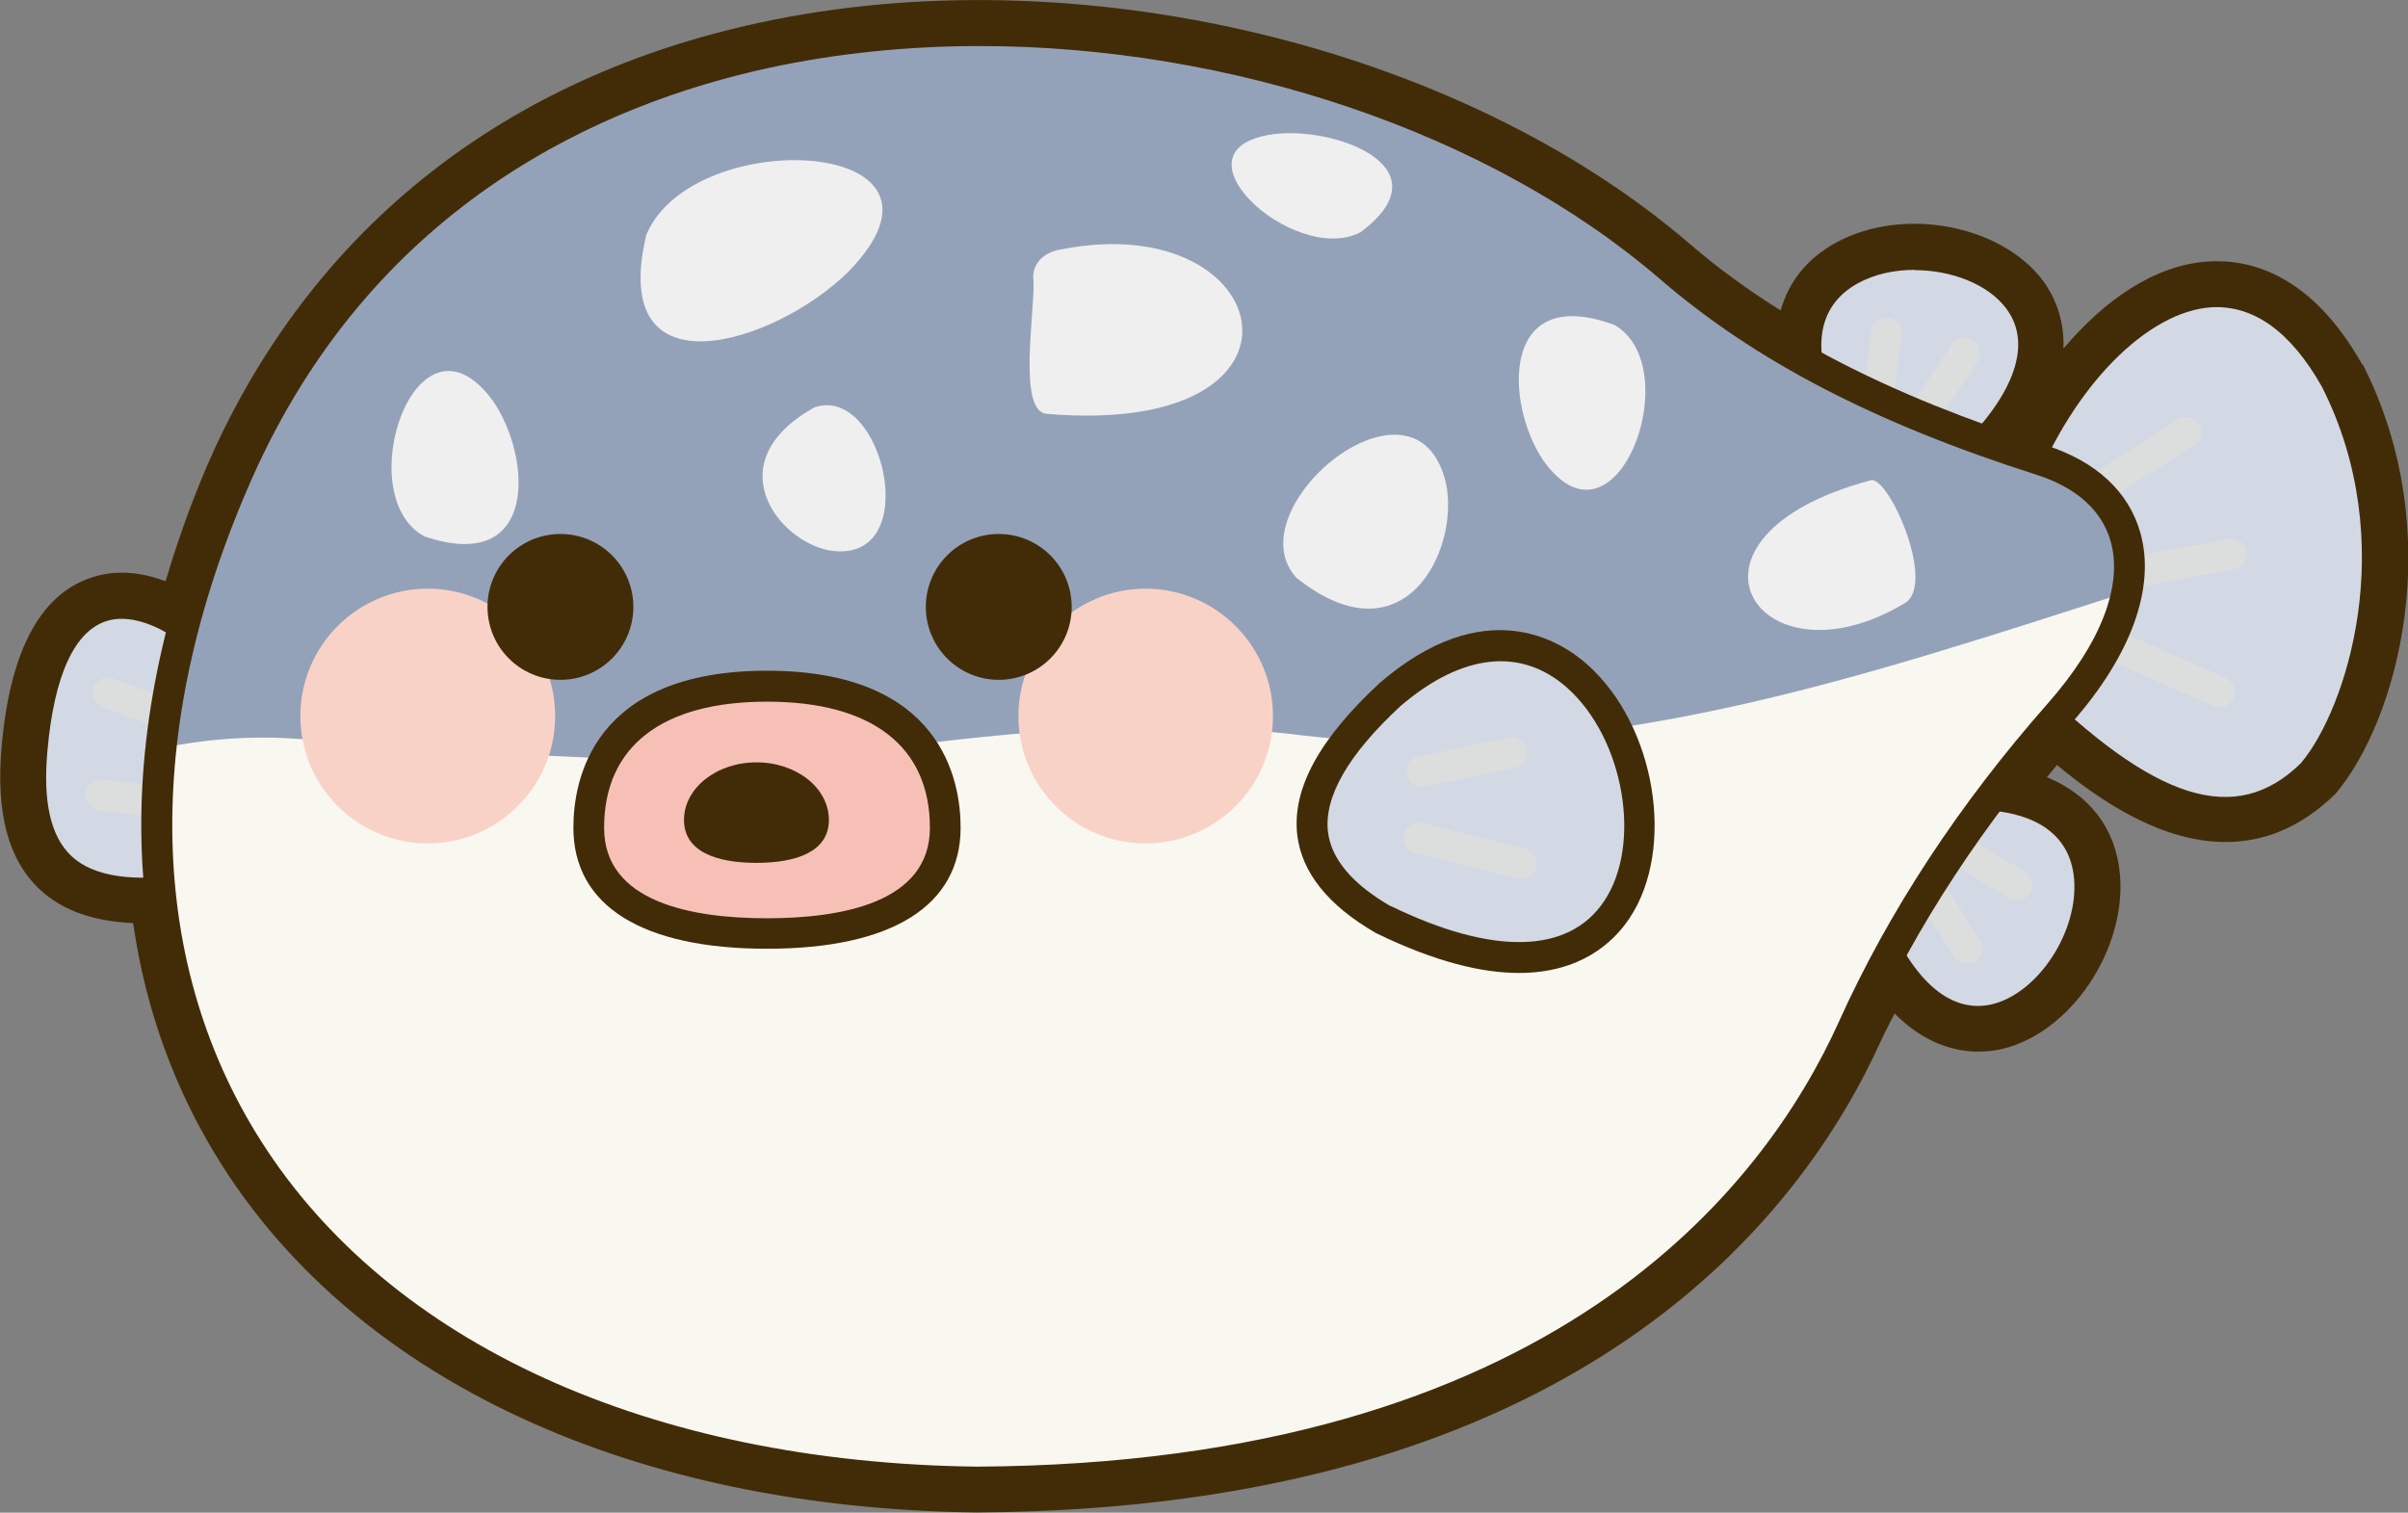
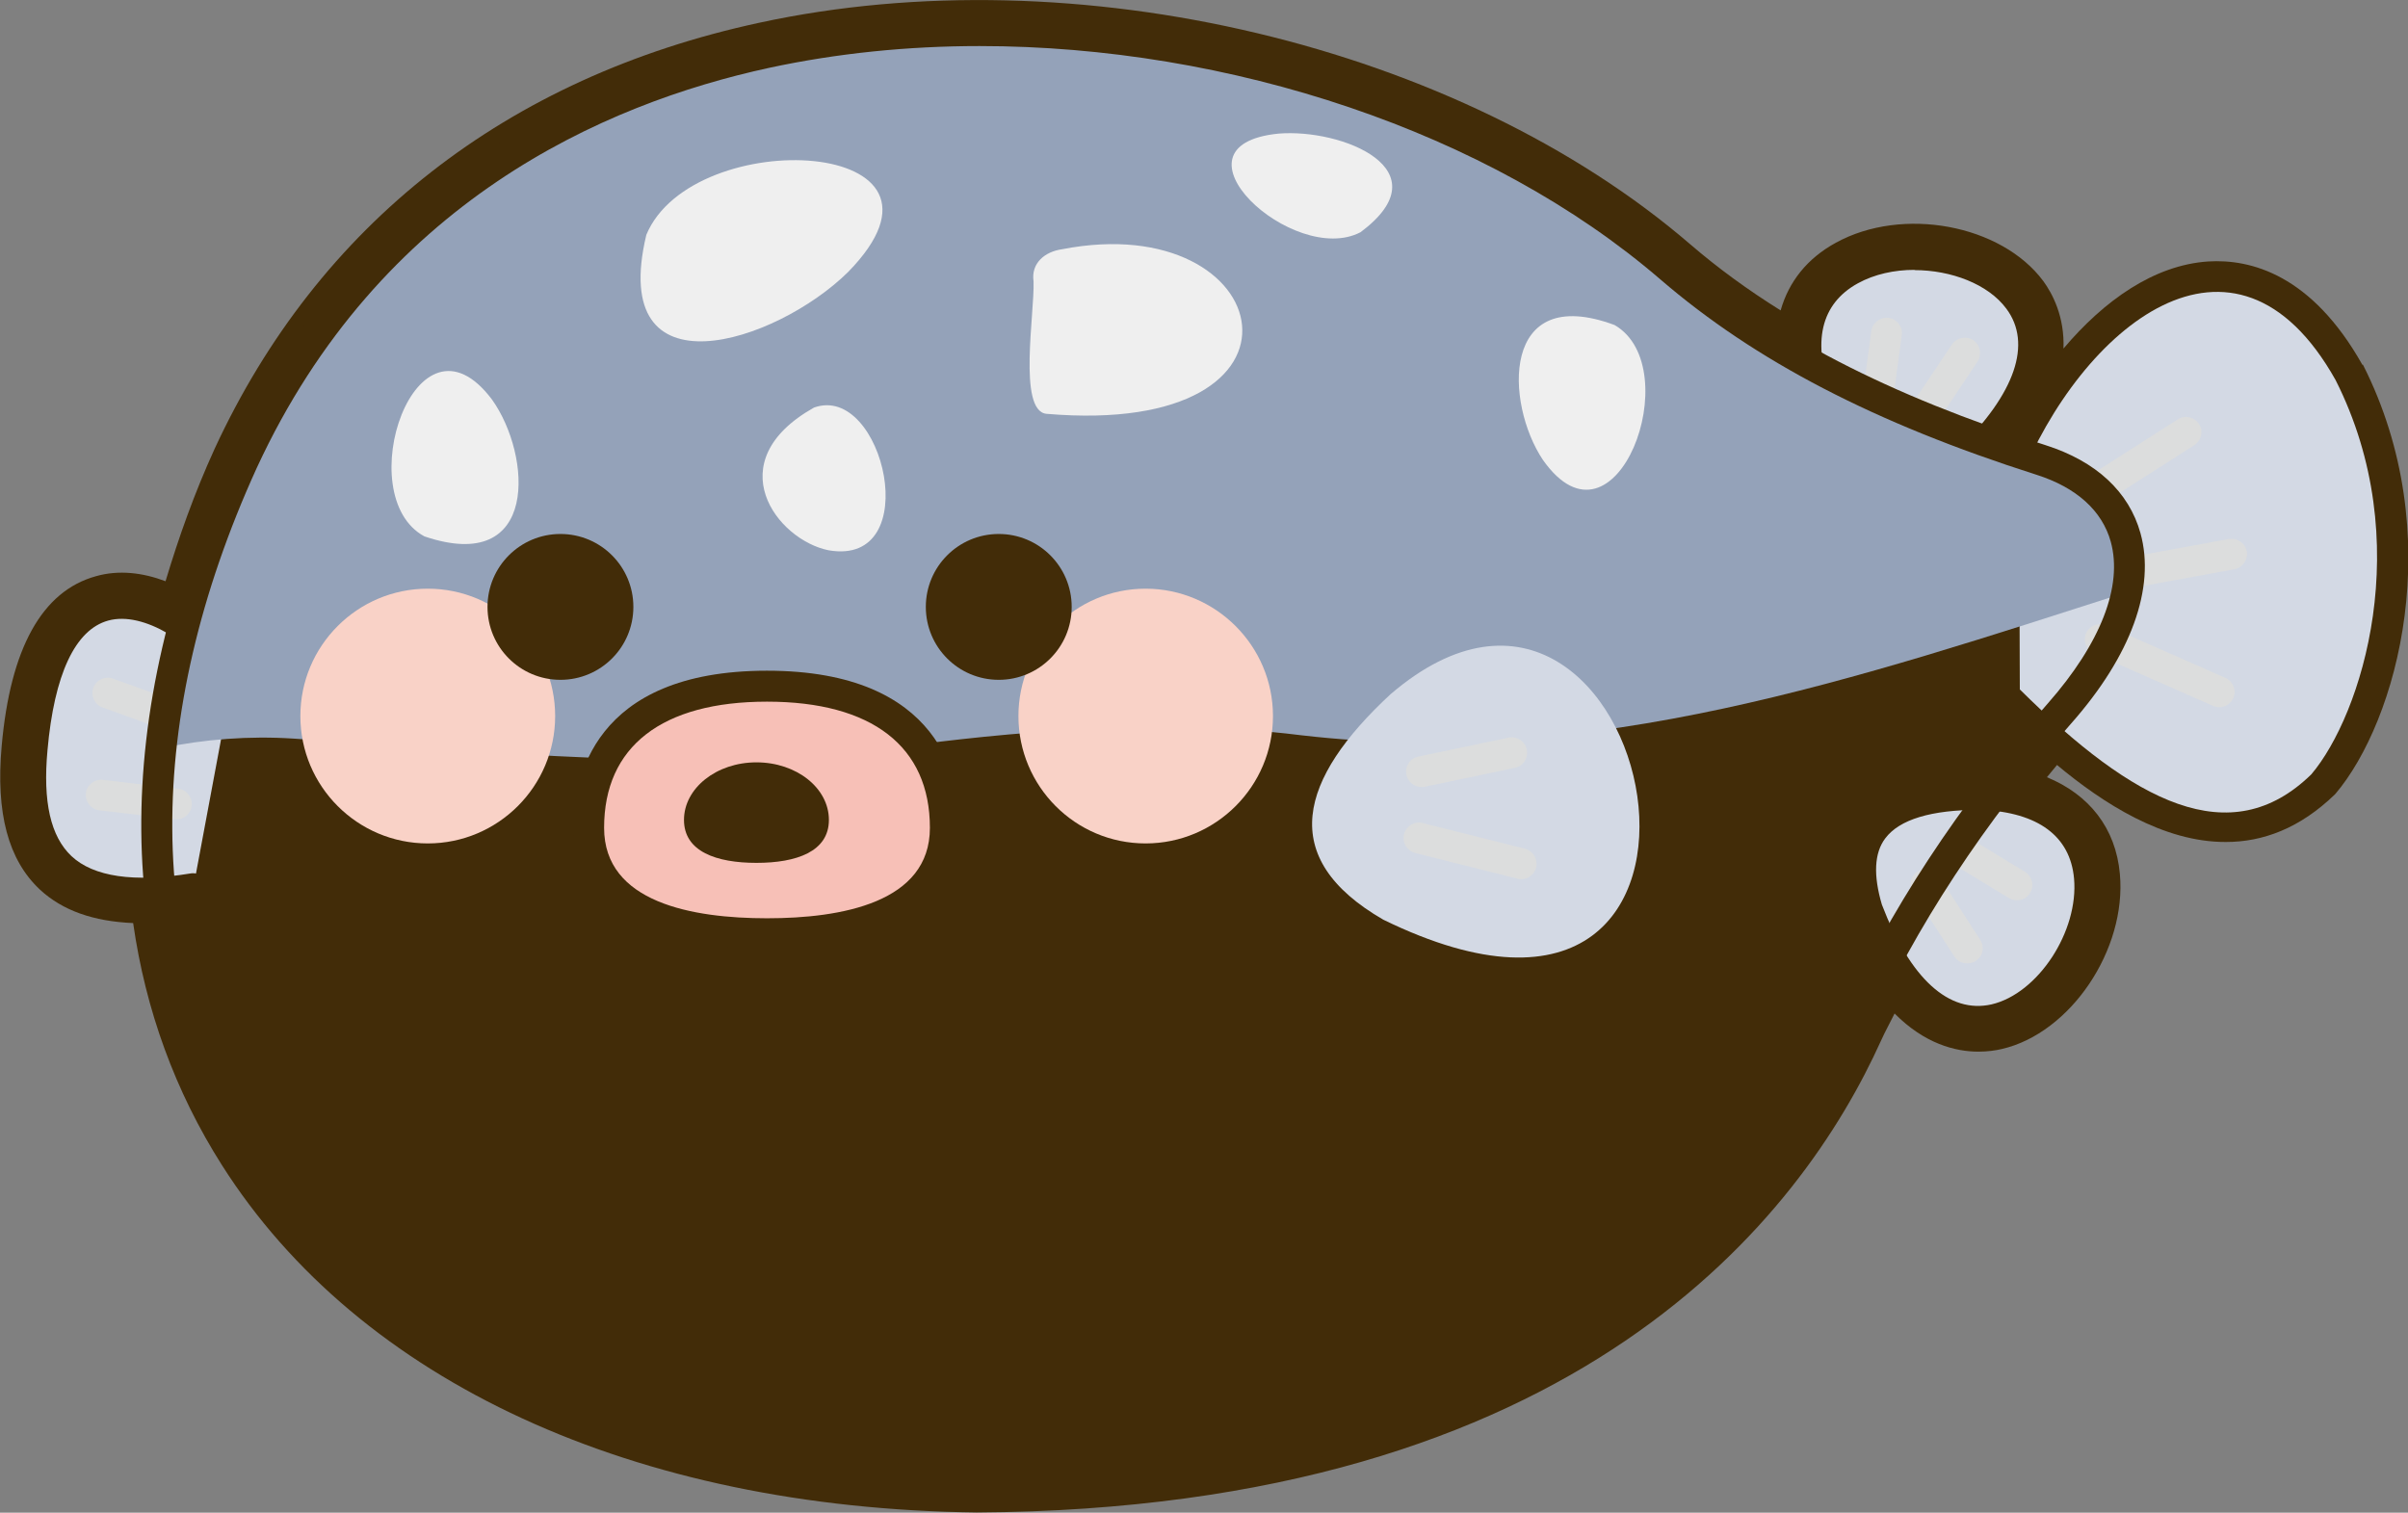
<svg xmlns="http://www.w3.org/2000/svg" viewBox="0 0 100.37 63.06">
  <rect x="0" y="0" width="100.37" height="63.06" fill="#808080" stroke="none" />
  <defs>
    <style>
      .cls-1 {
        fill: #f9d2c7;
      }

      .cls-1, .cls-2, .cls-3 {
        mix-blend-mode: multiply;
      }

      .cls-4 {
        fill: #94a2b9;
      }

      .cls-2 {
        fill: #efefef;
      }

      .cls-5 {
        isolation: isolate;
      }

      .cls-6 {
        fill: #d3d9e4;
      }

      .cls-7 {
        fill: #422c08;
      }

      .cls-8 {
        fill: #f7c0b7;
      }

      .cls-3 {
        fill: #dcdddd;
      }

      .cls-9 {
        fill: #f8f7f0;
      }
    </style>
  </defs>
  <g class="cls-5">
    <g id="_レイヤー_2" data-name="レイヤー 2">
      <g id="_レイヤー_2-2" data-name="レイヤー 2">
        <g>
          <path class="cls-7" d="M98.47,15.21c-2.12-3.77-4.66-4.42-6.43-4.31-2.26.15-4.34,1.63-6.03,3.63.05-1.33-.46-2.29-.84-2.81-1.75-2.36-5.87-3.13-8.65-1.6-1.19.65-1.96,1.62-2.3,2.82-1.36-.85-2.61-1.76-3.76-2.75C60.82,1.89,44.86-1.92,31.64.95,21.12,3.22,13.27,9.36,8.95,18.7c-.85,1.86-1.5,3.7-2.05,5.53-.95-.36-1.95-.48-2.9-.21-2.25.62-3.57,3.01-3.93,7.08-.25,2.79.27,4.75,1.6,5.99.94.87,2.23,1.32,3.88,1.39.52,3.63,1.75,7.02,3.7,10.09,5.73,9.03,17.19,14.31,31.46,14.48,25.13-.14,34.41-12.39,37.7-19.68.17-.38.38-.75.56-1.12,1.25,1.26,2.53,1.59,3.49,1.59.39,0,.73-.05.98-.11,2.86-.66,5.21-4.14,4.92-7.3-.17-1.9-1.27-3.3-3.04-4.03.14-.17.28-.34.42-.51,1.92,1.6,4.43,3.22,7.04,3.21,1.53,0,3.08-.56,4.56-2,2.58-3.04,4.74-10.81,1.15-17.9Z" />
          <g>
            <g>
              <g>
                <path class="cls-6" d="M9.73,28.06c-2.07-2.86-7.6-5.92-8.39,3.16-.4,4.35,1.18,6.72,6.71,5.83" />
                <path class="cls-7" d="M5.95,37.87c-1.69,0-2.96-.41-3.85-1.25-1.18-1.1-1.64-2.89-1.4-5.46.33-3.78,1.49-5.98,3.46-6.52,2.13-.59,4.67,1.09,6.09,3.04.21.29.14.69-.14.89-.28.21-.69.14-.89-.14-1.15-1.58-3.22-2.97-4.71-2.56-1.38.38-2.25,2.25-2.53,5.4-.2,2.16.13,3.6,1,4.42.92.86,2.6,1.11,4.97.72.35-.05.68.18.73.53.06.35-.18.68-.53.73-.8.13-1.54.19-2.2.19Z" />
              </g>
              <path class="cls-3" d="M7.82,30.73c-.07,0-.15-.01-.22-.04l-3.33-1.2c-.33-.12-.5-.49-.38-.82.12-.33.49-.5.82-.38l3.33,1.2c.33.12.5.49.38.82-.09.26-.34.42-.6.42Z" />
              <path class="cls-3" d="M7.36,34.15s-.05,0-.08,0l-3.14-.37c-.35-.04-.6-.36-.56-.71.04-.35.36-.6.71-.56l3.14.37c.35.04.6.36.56.71-.04.33-.32.57-.64.57Z" />
            </g>
            <g>
              <g>
                <path class="cls-6" d="M84.16,20.1c2.56-6.43,8.97-11.78,13.19-4.26,3.41,6.74,1.08,13.98-1.01,16.44-3.37,3.29-7.4,1.17-12.15-3.54" />
-                 <path class="cls-7" d="M92.75,34.5c-3.14,0-6.34-2.66-9.01-5.31-.25-.25-.25-.66,0-.91.25-.25.66-.25.91,0,5.17,5.13,8.54,6.19,11.25,3.54,1.9-2.24,4.17-9.21.88-15.7-1.3-2.3-2.85-3.41-4.61-3.31-2.67.18-5.72,3.27-7.41,7.52-.13.33-.5.49-.83.36-.33-.13-.49-.5-.36-.83,1.58-3.97,4.83-8.08,8.52-8.32,1.58-.11,3.87.5,5.83,3.99,3.45,6.8,1.39,14.26-1.08,17.17-1.31,1.28-2.69,1.81-4.08,1.81Z" />
              </g>
              <path class="cls-3" d="M86.64,21.52c-.21,0-.42-.1-.54-.3-.19-.3-.1-.69.2-.88l4.48-2.86c.3-.19.69-.1.88.2.19.3.1.69-.2.88l-4.48,2.86c-.11.07-.23.1-.34.1Z" />
              <path class="cls-3" d="M87.12,24.83c-.3,0-.57-.22-.63-.53-.06-.35.17-.68.51-.75l5.9-1.08c.35-.06.68.17.75.51.06.35-.17.68-.51.75l-5.9,1.08s-.08.01-.12.01Z" />
              <path class="cls-3" d="M92.51,29.48c-.09,0-.17-.02-.26-.05l-4.97-2.19c-.32-.14-.47-.52-.33-.84.14-.32.52-.47.84-.33l4.97,2.19c.32.14.47.52.33.84-.11.24-.34.38-.59.38Z" />
            </g>
            <g>
              <g>
                <path class="cls-6" d="M82.07,19.18c9.65-9.43-10.04-12.22-6.31-2.48,1.47,3.43,3.48,4.89,6.31,2.48Z" />
                <path class="cls-7" d="M79.45,21.02c-.24,0-.47-.03-.7-.08-1.41-.33-2.58-1.63-3.59-3.98-1.53-4,.65-5.72,1.66-6.27,2.48-1.36,6.28-.67,7.83,1.42.87,1.18,1.76,3.73-2.14,7.54-.01.01-.02.02-.03.03-1.05.89-2.07,1.34-3.03,1.34ZM79.8,11.25c-.84,0-1.67.18-2.36.56-1.55.85-1.93,2.47-1.08,4.67.81,1.9,1.72,2.98,2.69,3.21.74.17,1.61-.15,2.59-.98,2.36-2.31,3.07-4.39,1.99-5.84-.76-1.03-2.31-1.61-3.83-1.61ZM82.07,19.18h0,0Z" />
              </g>
              <path class="cls-3" d="M78.27,17.26s-.06,0-.09,0c-.35-.05-.6-.37-.55-.72l.37-2.74c.05-.35.37-.59.72-.55.35.05.6.37.55.72l-.37,2.74c-.04.32-.32.55-.63.55Z" />
              <path class="cls-3" d="M80.13,17.99c-.12,0-.25-.04-.35-.11-.29-.2-.37-.59-.18-.89l1.76-2.63c.2-.29.59-.37.89-.18.29.2.37.59.18.89l-1.76,2.63c-.12.18-.33.29-.53.29Z" />
            </g>
            <g>
              <g>
                <path class="cls-6" d="M77.83,37.91c4.8,12.61,15.21-4.33,4.79-4.8-3.74-.02-5.87,1.24-4.79,4.8Z" />
                <path class="cls-7" d="M82.42,43.21c-1.49,0-3.59-.89-5.18-5.07,0-.01-.01-.03-.01-.04-.5-1.64-.39-2.96.33-3.92.87-1.16,2.5-1.71,5.08-1.7,4.28.19,4.99,2.88,5.09,4.02.26,2.81-1.89,6.03-4.42,6.62-.26.06-.55.1-.88.1ZM78.44,37.71c1.18,3.09,2.8,4.56,4.57,4.16,1.94-.45,3.64-3.05,3.44-5.25-.16-1.76-1.49-2.75-3.85-2.86h-.09c-2.01,0-3.34.4-3.93,1.19-.46.61-.5,1.54-.14,2.76Z" />
              </g>
              <path class="cls-3" d="M84.07,37.53c-.11,0-.23-.03-.33-.09l-2.37-1.44c-.3-.18-.4-.58-.22-.88.18-.3.58-.4.88-.22l2.37,1.44c.3.18.4.58.22.88-.12.2-.33.31-.55.31Z" />
              <path class="cls-3" d="M82,40.16c-.21,0-.42-.1-.54-.29l-1.72-2.66c-.19-.3-.11-.69.19-.88.3-.19.69-.11.89.19l1.72,2.66c.19.3.11.69-.19.88-.11.07-.23.1-.35.1Z" />
            </g>
            <g>
-               <path class="cls-9" d="M85.84,29.74c-3.47,3.94-6.45,8.32-8.61,13.11-3.72,8.25-13.65,18.81-36.54,18.93C13.42,61.44-.55,42.61,10.11,19.23,21.34-5.04,54.89-1.53,69.62,11.16c4.44,3.83,9.87,6.24,15.45,8.02,4.46,1.42,5.04,5.71.77,10.57Z" />
              <path class="cls-4" d="M10.11,19.23C21.34-5.04,54.89-1.53,69.62,11.16c4.44,3.83,9.87,6.24,15.45,8.02,2.8.89,4.07,2.92,3.57,5.51-11.13,3.56-22.22,7.38-34.41,5.96-6.73-.85-14.26.15-17.01.52-8.2,1.09-16.68.16-24.98-.38-1.85-.12-3.71.02-5.52.4.4-3.79,1.48-7.79,3.38-11.95Z" />
-               <path class="cls-2" d="M60.27,20.14c.59,2.82-1.77,7.53-6.25,3.93-2.58-2.91,5.02-9.16,6.25-3.93Z" />
              <path class="cls-2" d="M64.31,19.17c-1.58-2.36-1.77-7.39,2.99-5.62,3.07,1.78.05,9.94-2.99,5.62Z" />
              <path class="cls-2" d="M35.35,11.34c-3.01,2.97-10.03,5.24-8.41-1.55,1.93-4.64,13.91-4.07,8.41,1.55Z" />
              <path class="cls-2" d="M53.29,5.57c2.64-.22,6.92,1.5,3.42,4.11-2.79,1.46-8.32-3.62-3.42-4.11Z" />
              <path class="cls-2" d="M20.51,16.66c1.65,2.31,1.99,7.33-2.82,5.7-3.13-1.69-.35-9.93,2.82-5.7Z" />
              <path class="cls-2" d="M34.54,22.94c-2.16-.43-4.63-3.69-.61-5.95,2.9-1.04,4.66,6.65.61,5.95Z" />
              <path class="cls-2" d="M43.61,17.25c11.9,1.02,9.64-8.61.66-6.86-.72.1-1.3.58-1.19,1.34.05,1.31-.66,5.38.53,5.52Z" />
-               <path class="cls-2" d="M78.02,20.01c-8.93,2.36-4.78,8.79,1.31,5.17,1.42-.67-.5-5.16-1.31-5.17Z" />
              <path class="cls-7" d="M40.7,62.42c-14.05-.17-25.31-5.34-30.92-14.19-5.1-8.04-5.19-18.44-.25-29.26C14.88,7.41,24.58,3.13,31.77,1.57c13.03-2.82,28.77.92,38.27,9.1,3.82,3.29,8.66,5.8,15.23,7.89,2.1.67,3.47,1.94,3.95,3.67.63,2.28-.39,5.1-2.89,7.93-3.62,4.11-6.48,8.47-8.5,12.95-3.23,7.15-12.34,19.17-37.12,19.31ZM40.83,1.92c-2.99,0-5.95.3-8.78.91-6.91,1.5-16.23,5.6-21.35,16.68-4.75,10.42-4.69,20.38.17,28.04,5.37,8.47,16.25,13.42,29.84,13.59,24.05-.13,32.84-11.68,35.94-18.55,2.07-4.59,5-9.06,8.71-13.27h0c2.2-2.5,3.13-4.89,2.62-6.74-.36-1.29-1.43-2.26-3.1-2.79-6.74-2.15-11.72-4.74-15.67-8.14C62.05,5.48,51.23,1.92,40.83,1.92Z" />
            </g>
            <g>
              <path class="cls-8" d="M39.41,34.5c0,3.26-3.33,4.41-7.43,4.41s-7.43-1.15-7.43-4.41,2.1-5.9,7.43-5.9,7.43,2.64,7.43,5.9Z" />
              <path class="cls-7" d="M31.97,39.55c-5.21,0-8.07-1.79-8.07-5.05,0-1.97.79-6.54,8.07-6.54s8.07,4.57,8.07,6.54c0,3.26-2.87,5.05-8.07,5.05ZM31.97,29.25c-4.38,0-6.79,1.87-6.79,5.26,0,3.12,3.69,3.77,6.79,3.77s6.79-.65,6.79-3.77c0-3.39-2.41-5.26-6.79-5.26Z" />
            </g>
            <path class="cls-1" d="M23.14,29.85c0,2.93-2.38,5.31-5.31,5.31s-5.31-2.38-5.31-5.31,2.38-5.31,5.31-5.31,5.31,2.38,5.31,5.31Z" />
            <path class="cls-1" d="M53.06,29.85c0,2.93-2.38,5.31-5.31,5.31s-5.3-2.38-5.3-5.31,2.38-5.31,5.3-5.31,5.31,2.38,5.31,5.31Z" />
            <g>
              <g>
                <path class="cls-6" d="M57.66,38.34c16.83,8.22,11.3-18.83.3-9.4-3.8,3.52-4.77,6.82-.3,9.4Z" />
-                 <path class="cls-7" d="M63.31,40.56c-1.52,0-3.46-.45-5.93-1.65-.01,0-.03-.01-.04-.02-1.99-1.15-3.09-2.53-3.27-4.1-.21-1.91.91-3.98,3.45-6.33,4.36-3.74,7.5-1.78,8.64-.76,2.85,2.53,3.7,7.67,1.76,10.58-.68,1.02-2.05,2.28-4.61,2.28ZM57.97,37.77c4.26,2.07,7.42,2,8.89-.2,1.6-2.38.83-6.79-1.54-8.9-1.92-1.7-4.38-1.43-6.94.76-2.17,2.01-3.19,3.77-3.03,5.23.13,1.14,1.01,2.19,2.62,3.12Z" />
              </g>
              <path class="cls-3" d="M59.25,32.81c-.3,0-.56-.21-.63-.51-.07-.35.15-.69.5-.76l3.76-.79c.35-.07.69.15.76.5.07.35-.15.69-.5.76l-3.76.79s-.09.01-.13.01Z" />
              <path class="cls-3" d="M63.41,36.65c-.05,0-.1,0-.16-.02l-4.26-1.07c-.34-.09-.55-.43-.47-.78.09-.34.43-.56.78-.47l4.26,1.07c.34.09.55.43.47.78-.07.29-.33.49-.62.49Z" />
            </g>
            <path class="cls-7" d="M34.55,34.18c0,1.32-1.35,1.79-3.02,1.79s-3.02-.47-3.02-1.79,1.35-2.4,3.02-2.4,3.02,1.07,3.02,2.4Z" />
            <path class="cls-7" d="M26.4,25.3c0,1.68-1.36,3.04-3.04,3.04s-3.04-1.36-3.04-3.04,1.36-3.04,3.04-3.04,3.04,1.36,3.04,3.04Z" />
            <path class="cls-7" d="M44.67,25.3c0,1.68-1.36,3.04-3.04,3.04s-3.04-1.36-3.04-3.04,1.36-3.04,3.04-3.04,3.04,1.36,3.04,3.04Z" />
          </g>
        </g>
      </g>
    </g>
  </g>
</svg>